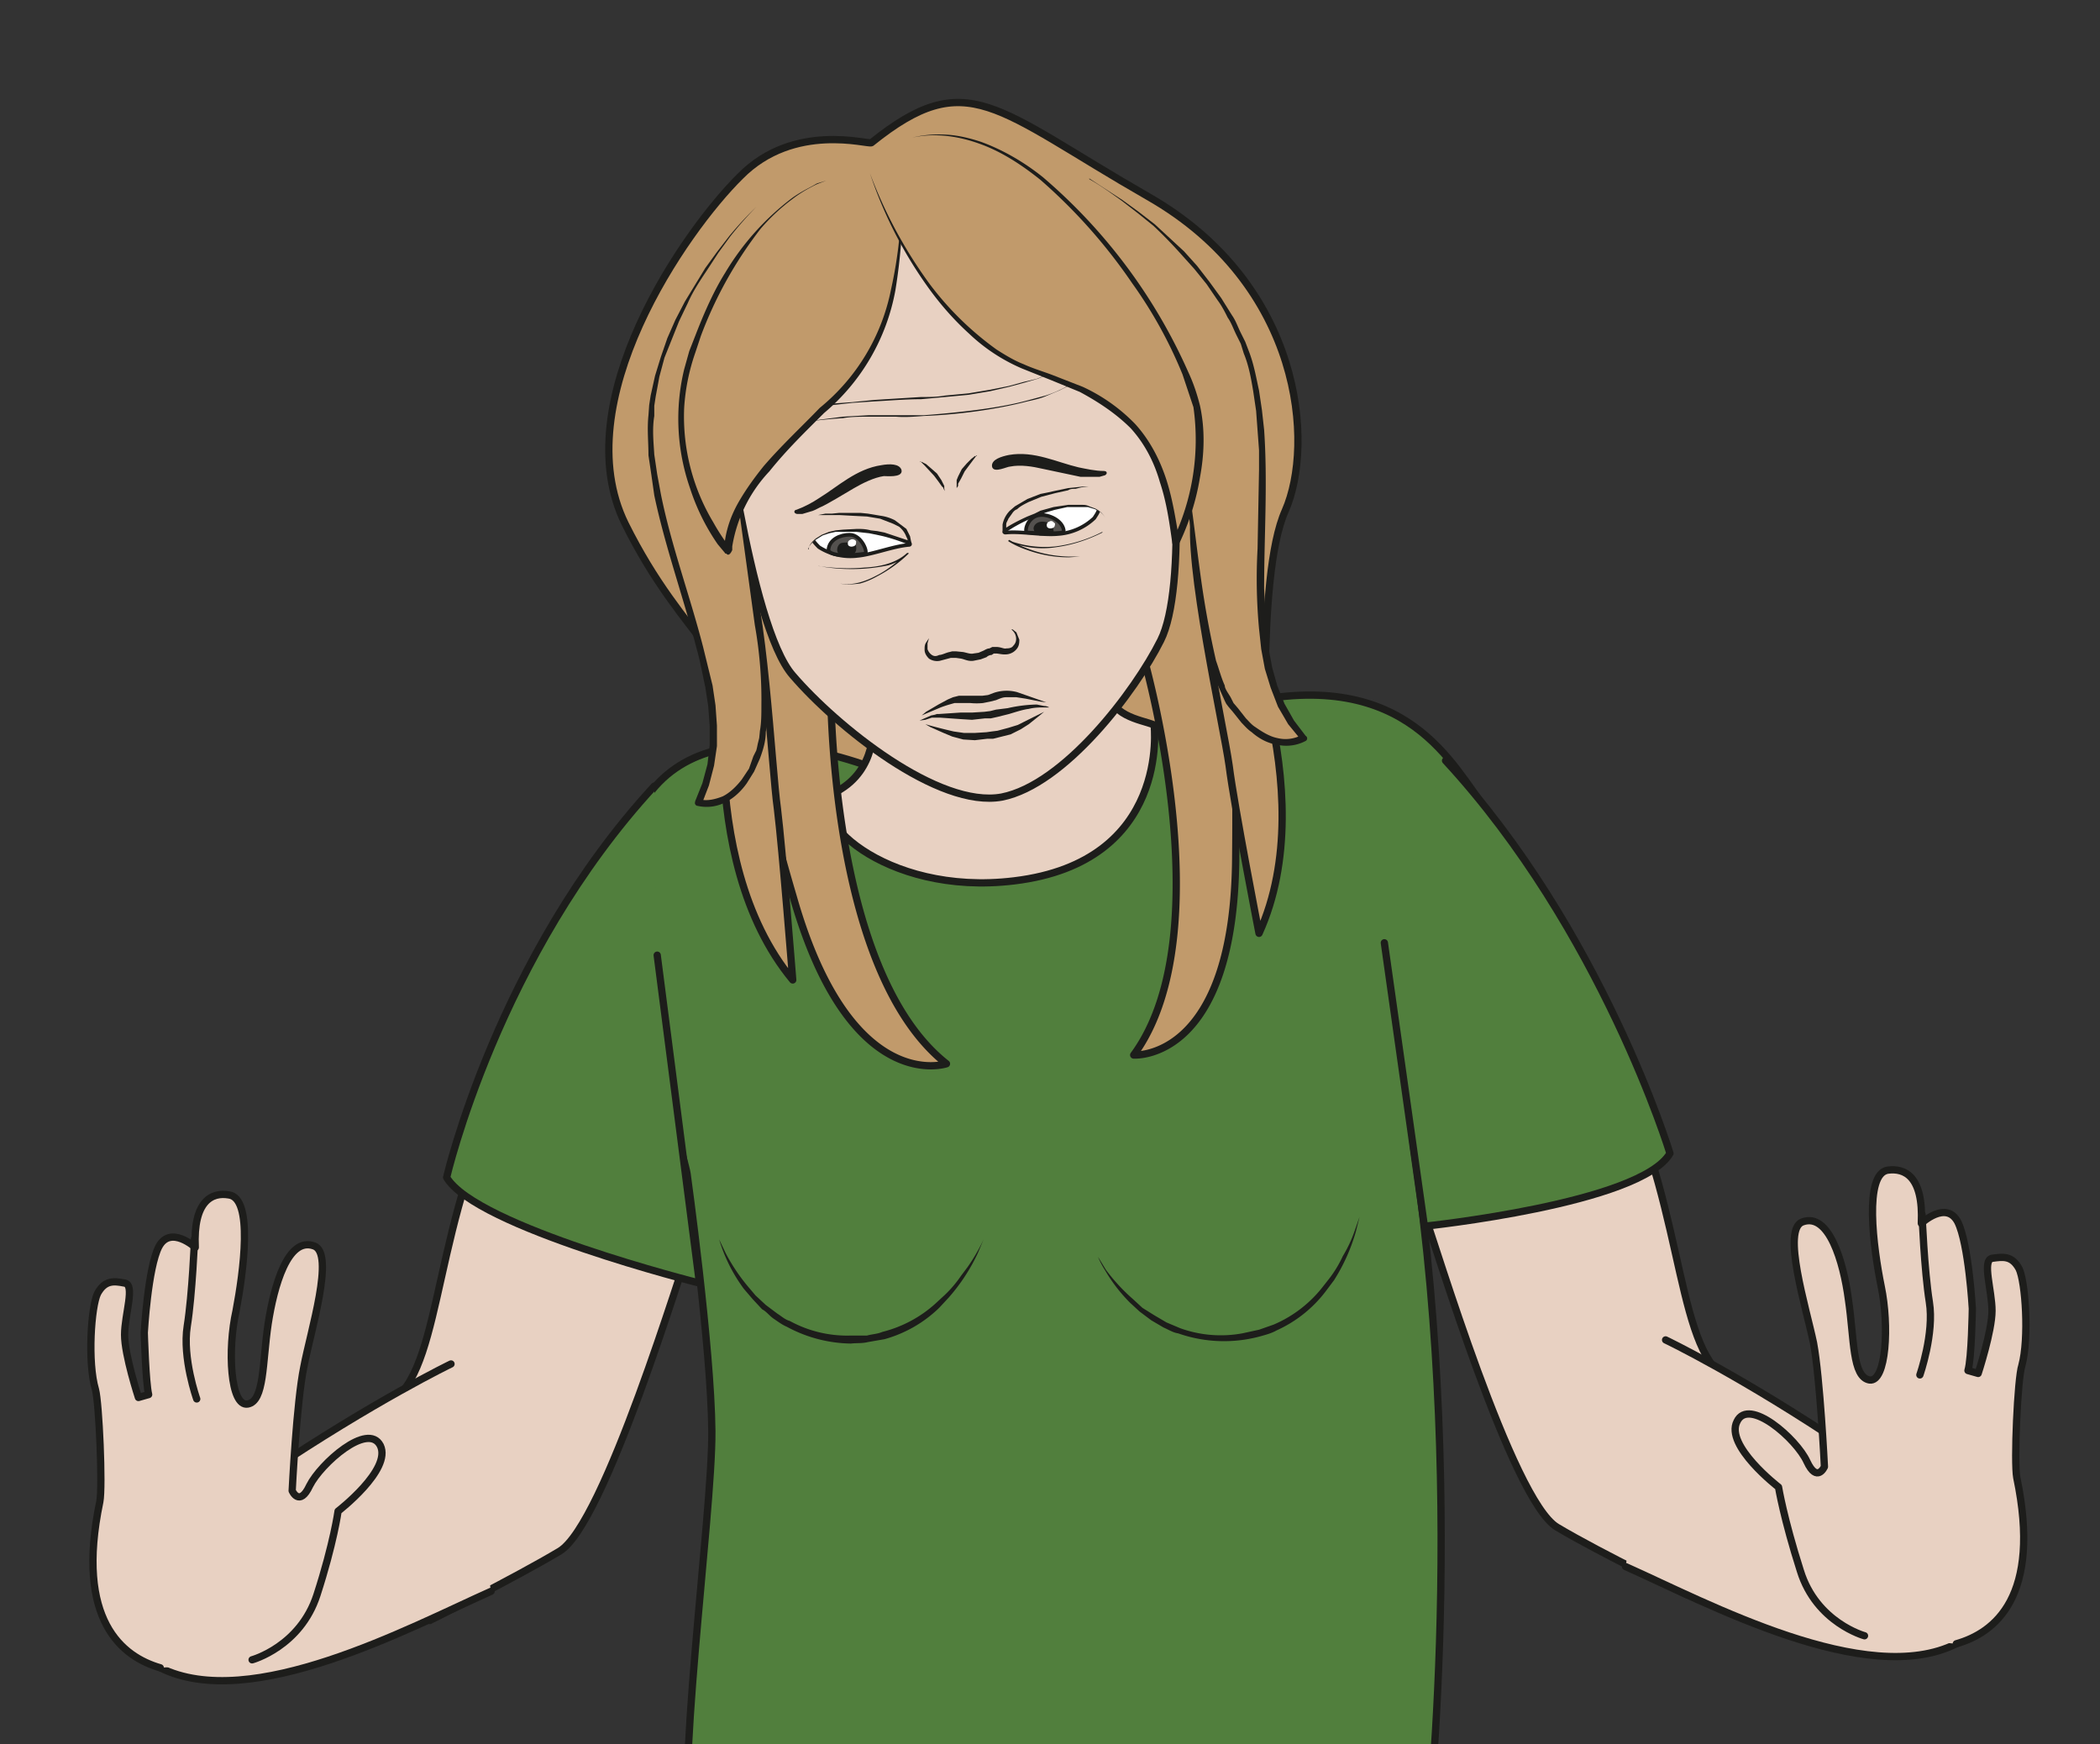
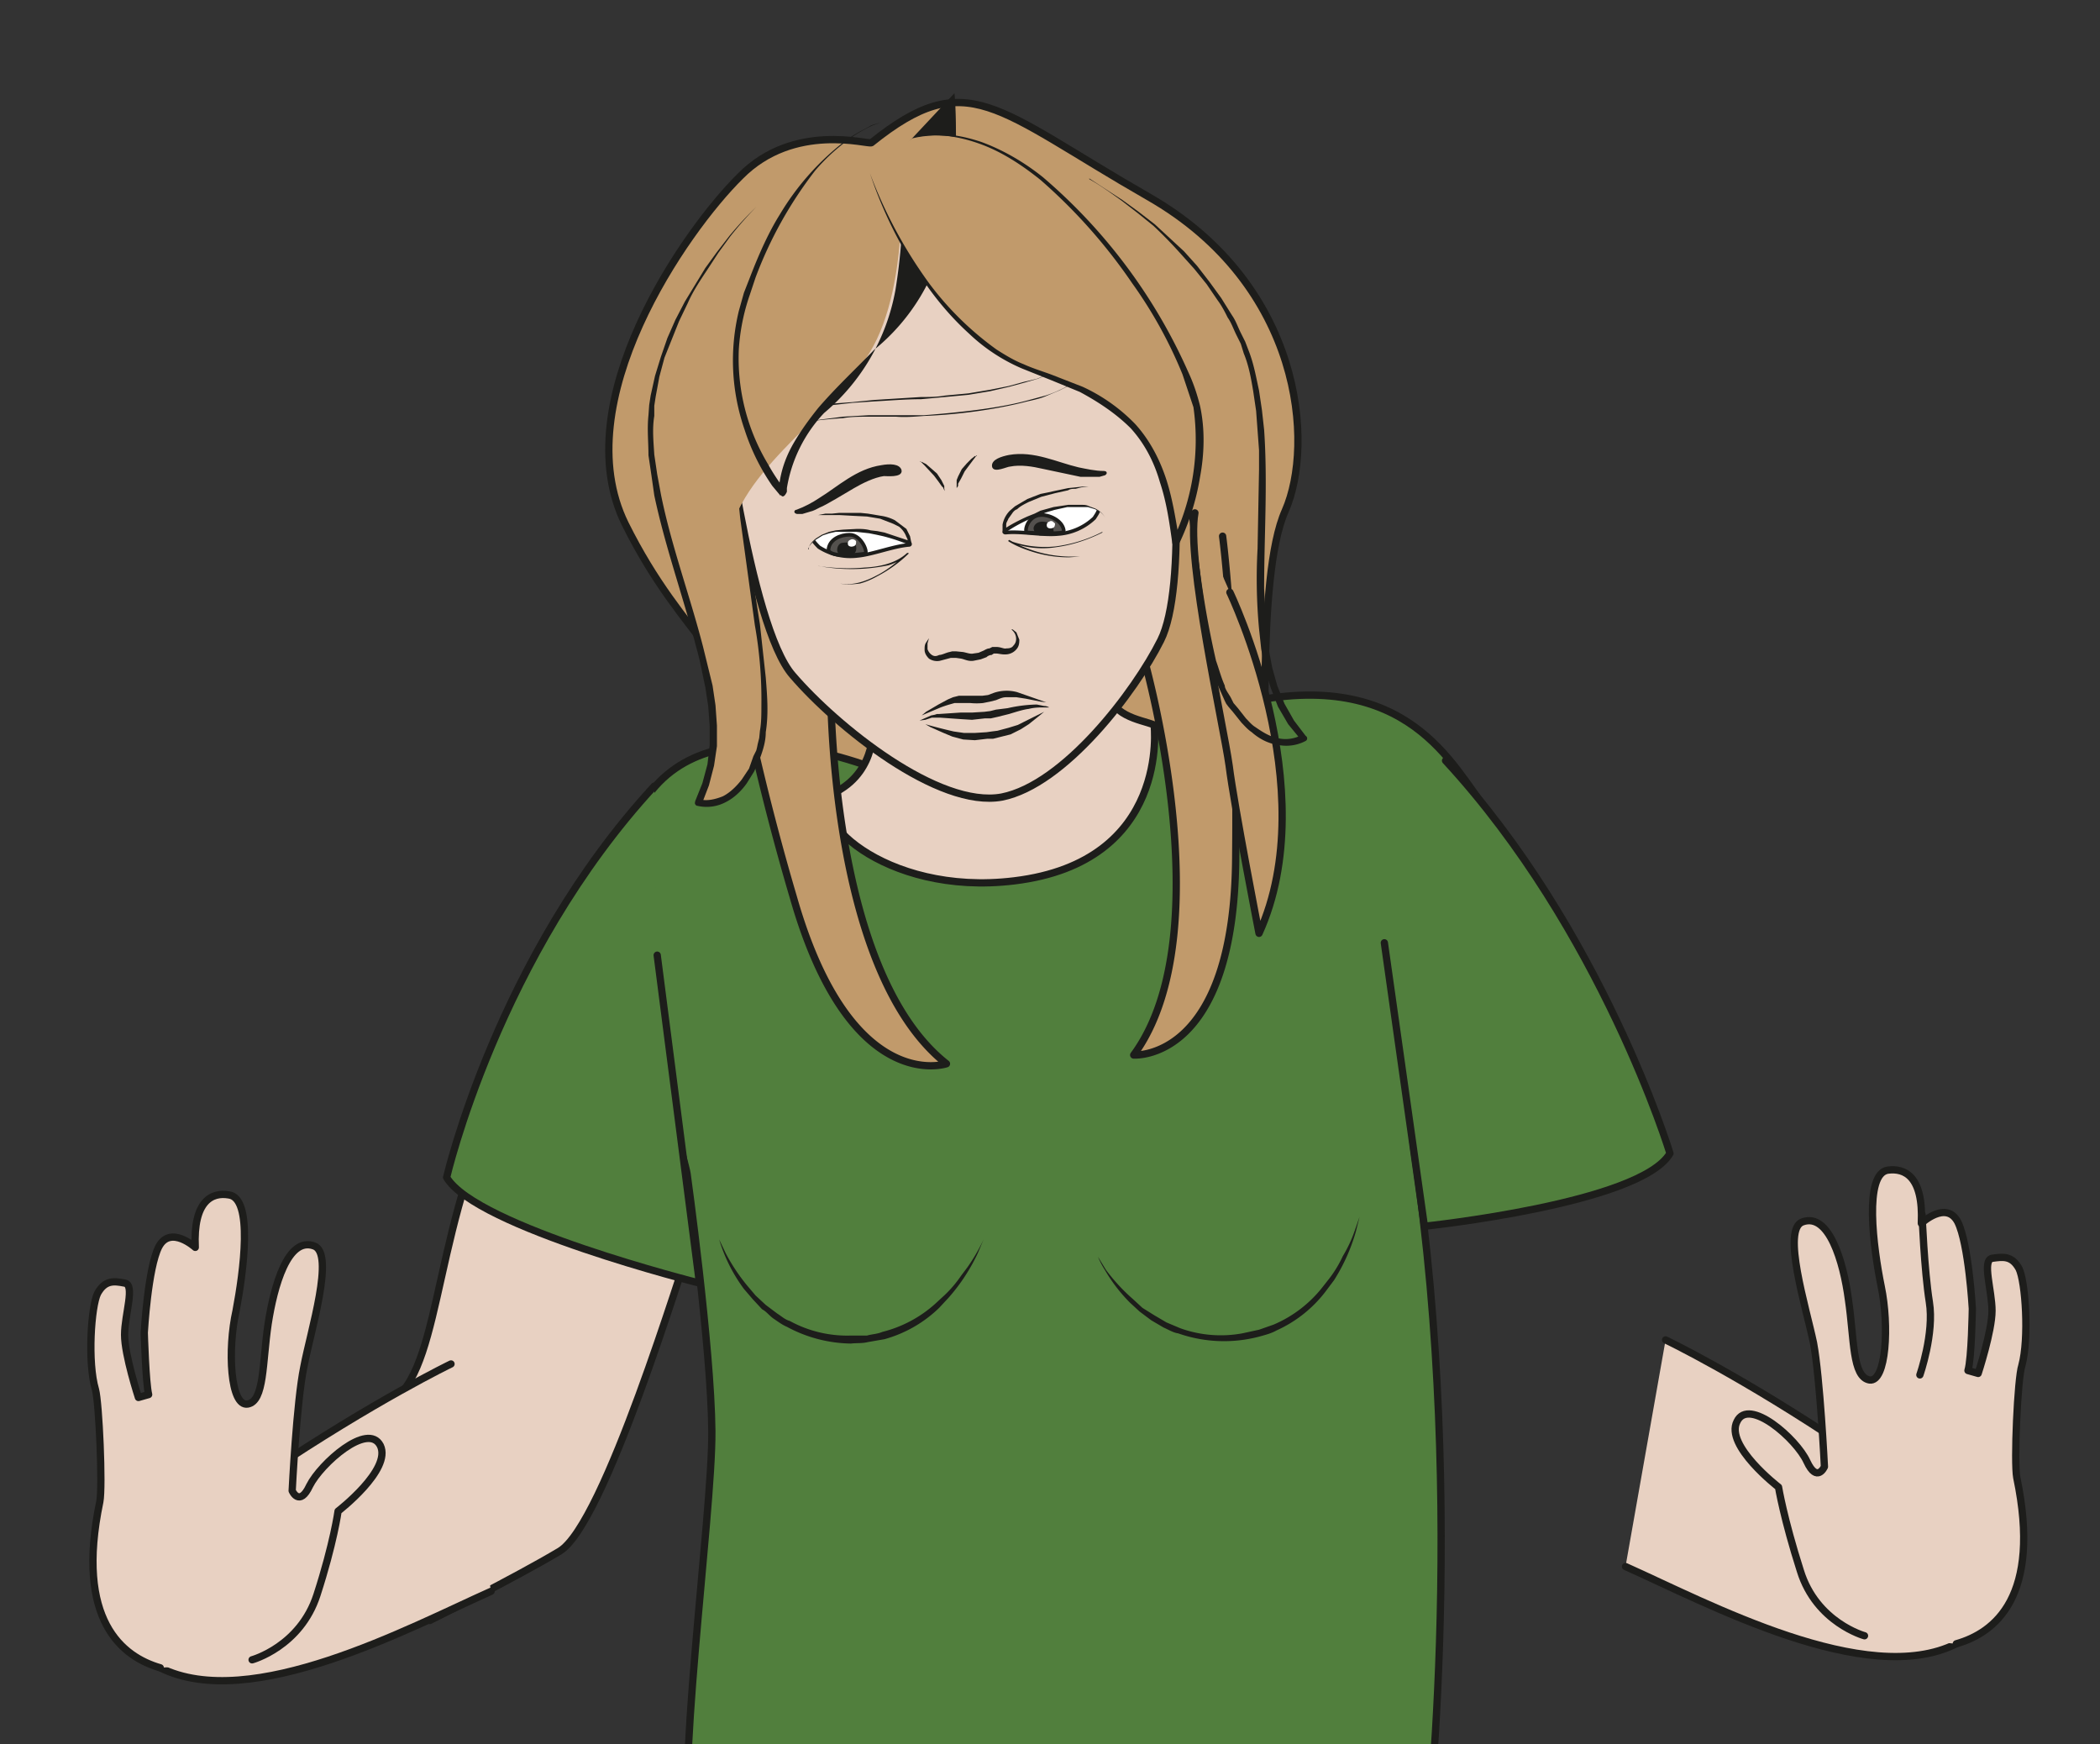
<svg xmlns="http://www.w3.org/2000/svg" viewBox="0 0 384.2 319.1">
  <rect x="0" y="0" width="384.2" height="319.1" fill="#333333" stroke="none" />
  <defs>
    <clipPath id="a">
      <path d="M0 239.3h288.2V0H0z" />
    </clipPath>
    <clipPath id="b">
      <path d="M0 239.3h288.2V0H0z" />
    </clipPath>
  </defs>
  <g clip-path="url(#a)" transform="matrix(1.333 0 0 -1.333 0 319.1)">
    <path d="M119.6 219.8c-.4-.3-10.6 2.9-18-4.6-7.6-7.5-24-31-15.8-47.7C94 151 102.1 149 103.3 135c1.2-14 7.9-31.2 17.5-32.4 9.6-1.3 52 16.6 52.7 23.4.6 6.7-1.2 34.1 2.9 43.3 4 9.1 2.4 31-18.8 43.1-21.1 12.1-24.8 18-38 7.4" fill="#c19a6b" />
    <path d="M119.6 219.8c-.4-.3-10.6 2.9-18-4.6-7.6-7.5-24-31-15.8-47.7C94 151 102.1 149 103.3 135c1.2-14 7.9-31.2 17.5-32.4 9.6-1.3 52 16.6 52.7 23.4.6 6.7-1.2 34.1 2.9 43.3 4 9.1 2.4 31-18.8 43.1-21.1 12.1-24.8 18-38 7.4z" fill="none" stroke="#1d1d1b" stroke-linecap="round" stroke-linejoin="round" stroke-miterlimit="10" />
    <path d="M195.5-16.2s6 48-1.4 97.5c-2.6 16.8 10.9 45.6 9 48.2-4.8 6.6-12 19.8-37 12.2-25-7.6-43.8-8.7-43.8-8.7s-24.2 11.2-33.8-3.4c-6.8-10.2 5.3-48 5.8-51.3 0 0 3.3-23.8 3.4-35.3S92.4-6.8 95-15c2.6-8 100.5-1.2 100.5-1.2" fill="#517f3d" fill-rule="evenodd" />
    <path d="M195.5-16.2s6 48-1.4 97.5c-2.6 16.8 10.9 45.6 9 48.2-4.8 6.6-12 19.8-37 12.2-25-7.6-43.8-8.7-43.8-8.7s-24.2 11.2-33.8-3.4c-6.8-10.2 5.3-48 5.8-51.3 0 0 3.3-23.8 3.4-35.3S92.4-6.8 95-15c2.6-8 100.5-1.2 100.5-1.2z" fill="none" stroke="#1d1d1b" stroke-linecap="round" stroke-linejoin="round" stroke-miterlimit="10" />
    <path d="M158.4 139.9s2.3-18.8-19.2-21.4c-18-2.2-29.5 9.4-24.3 12.3 5.5 3 4.9 9.1 4.9 9.1s-3.1 3.6-7.1 9.8c-4 6.2-6.3 13.5-6.3 13.5l43.3 5.4s.2-8 2-23.2c.6-4.4 4.7-4.7 6.7-5.5" fill="#e8d1c2" fill-rule="evenodd" />
    <path d="M158.4 139.9s2.3-18.8-19.2-21.4c-18-2.2-29.5 9.4-24.3 12.3 5.5 3 4.9 9.1 4.9 9.1s-3.1 3.6-7.1 9.8c-4 6.2-6.3 13.5-6.3 13.5l43.3 5.4s.2-8 2-23.2c.6-4.4 4.7-4.7 6.7-5.5z" fill="none" stroke="#1d1d1b" stroke-linecap="round" stroke-linejoin="round" stroke-miterlimit="10" />
-     <path d="M236.3 50.7c-6.5 5.2-5.4 25.3-15.4 43.4l-25.4-21.4c1.4-3.7 12-39.2 18.2-42.9 6.2-3.7 17.9-9.3 17.9-9.3" fill="#e8d1c2" stroke="#1d1d1b" stroke-linecap="round" stroke-linejoin="round" stroke-miterlimit="10" />
    <path d="M190 110l5.5-38.9s29.7 3.1 33.7 10c0 0-9.3 30.6-30.8 53.9" fill="#517f3d" fill-rule="evenodd" stroke="#1d1d1b" stroke-linecap="round" stroke-linejoin="round" stroke-miterlimit="10" />
    <path d="M114 146.3s-.6-39.9 15.9-52.9c0 0-13.2-4.5-21 22.8a346.8 346.8 0 00-9.7 42.6M156.8 149.8s11.2-38.3-1.2-55.2c0 0 13.9-1 14 27.4.3 28.4-1.8 43.8-1.8 43.8" fill="#c19a6b" stroke="#1d1d1b" stroke-linecap="round" stroke-linejoin="round" stroke-miterlimit="10" />
    <path d="M168.8 158.1s13-27 4-46.8c0 0-3.4 17.4-4.1 23-.8 5.7-5.9 28.2-4.7 34.7" fill="#c19a6b" stroke="#1d1d1b" stroke-linecap="round" stroke-linejoin="round" stroke-miterlimit="10" />
-     <path d="M149.5 214.9c.7-.4 20-11.3 22.9-28.8 3-17.6-3.5-37 6.5-48 0 0-4.9-3.1-10.2 5-5.2 8-4.8 39-9.7 45.2" fill="#c19a6b" />
    <path d="M149.5 214.9l4.6-3 2.2-1.6 2.2-1.7 4-3.7 1.8-2 1.7-2.2 1.6-2.2 1.5-2.4c.5-.7.8-1.6 1.2-2.4l.6-1.2.5-1.3c.7-1.8 1-3.6 1.4-5.4l.4-2.7.3-2.7c.5-7.3 0-14.6 0-21.8l.3-5.4.3-2.7.5-2.7.7-2.5 1-2.5 1.3-2.3 1.6-2.1a.4.4 0 000-.7 5.7 5.7 0 00-4-.5c-1.3.2-2.5.9-3.4 1.7-.6.4-1 .9-1.4 1.3l-1.2 1.5-.6.7-.3.4-.2.4-.8 1.8c-1 2.3-1.5 4.7-2 7.1l-1 7.3-1.8 14.7a105.2 105.2 0 01-2 10.8c-.3 1.2-.8 2.4-1.5 3.4.8-1 1.2-2.2 1.6-3.3.4-1.2.8-2.4 1-3.6.6-2.4 1-4.8 1.3-7.3.8-4.8 1.3-9.7 2-14.6a131.2 131.2 0 012-10.8c.4-1.1.7-2.3 1.2-3.4 0-.3.2-.6.3-.8l.5-.8.2-.4.2-.4.6-.7 1.1-1.4c.4-.4.8-.9 1.3-1.2 1-.7 2-1.3 3-1.5 1.2-.3 2.4-.1 3.3.4v-.7l-1.8 2.2-1.4 2.4-1 2.6-.8 2.6-.5 2.7-.3 2.8a74.5 74.5 0 00-.2 11l.1 5.4.1 5.4v2.7l-.2 2.7-.2 2.7-.4 2.7c-.3 1.8-.6 3.5-1.3 5.2l-.4 1.3-.6 1.2c-.4.8-.7 1.7-1.2 2.4-.4.8-.8 1.6-1.4 2.4l-1.5 2.2-1.7 2.1-1.8 2a62.1 62.1 0 01-3.8 3.9l-2.1 1.7-2.2 1.7c-1.4 1-2.9 2.1-4.5 3" fill="#1d1d1b" />
    <path d="M98.8 186.7s4-33.2 10-40c6-7 20-18.3 28.7-16.7 8.6 1.7 18.3 14.5 21.8 21.5 3.6 7.1 2.2 30.7-1 40.6-3.1 10-16.3 27.8-27.2 26-11-1.7-33.7-21.4-32.3-31.4" fill="#e8d1c2" />
    <path d="M98.8 186.7s4-33.2 10-40c6-7 20-18.3 28.7-16.7 8.6 1.7 18.3 14.5 21.8 21.5 3.6 7.1 2.2 30.7-1 40.6-3.1 10-16.3 27.8-27.2 26-11-1.7-33.7-21.4-32.3-31.4z" fill="none" stroke="#1d1d1b" stroke-linecap="round" stroke-linejoin="round" stroke-miterlimit="10" />
-     <path d="M100.2 151.2s-5.3-29.5 8.6-46.3c0 0-1.4 17.8-2.1 23.5-.8 5.6-1.9 28.6-4.7 34.5" fill="#c19a6b" stroke="#1d1d1b" stroke-linecap="round" stroke-linejoin="round" stroke-miterlimit="10" />
    <path d="M103.8 211c-.5-.5-16.2-16.1-14.4-33.8 1.8-17.7 13.1-34.7 6.5-48 0 0 5.5-1.7 8.4 7.5 3 9.1-5.7 38.9-2.6 46.2" fill="#c19a6b" />
    <path d="M103.8 211a52.5 52.5 0 01-3.6-4.1l-1.6-2.2-1.5-2.3c-1-1.5-2-3-2.7-4.6l-1.2-2.5-1-2.5-1-2.5-.7-2.6-.5-2.7-.2-1.3v-1.4c-.3-1.8-.1-3.6 0-5.3l.4-2.7.5-2.7c1.4-7 4-14 5.8-21l1.3-5.3.4-2.7.2-2.8V137l-.4-2.7-.7-2.7-1-2.6-.3.7c1-.3 2.2 0 3.2.4 1 .5 1.9 1.4 2.6 2.3l1 1.5.6 1.7.4.8.1.4.1.5.2.8.1 1c.2 1.1.2 2.3.2 3.5a58 58 0 01-.9 11l-2 14.6a105 105 0 00-.6 11c0 1.3.2 2.5.7 3.7-.4-1.2-.6-2.4-.6-3.6l.1-3.7.8-7.3 2.3-14.6.8-7.3c.2-2.5.4-5 0-7.5 0-1.3-.4-2.5-.8-3.6l-.8-1.8-1-1.6c-.7-1-1.7-2-2.9-2.6a5.6 5.6 0 00-3.9-.5c-.2 0-.4.3-.3.5v.1l1 2.5.7 2.6.3 2.6v2.7l-.2 2.7-.4 2.6c-.4 1.8-.7 3.6-1.2 5.3-1.8 7-4.3 13.9-5.8 21l-.4 2.8-.4 2.7c0 1.8-.2 3.6 0 5.5l.1 1.4.2 1.3.6 2.7.8 2.6.9 2.6 1.1 2.5L94 198l2.8 4.6 1.6 2.2 1.7 2.2a50 50 0 003.7 4M106.2 180.7l1.7.3 4.7.8 3.1.4 3.5.2h7.6c5.2.4 10.4 1 14.1 2l2.6.7a16.4 16.4 0 013 1.3l.4.3-.3-.3-1.2-.6-1.9-.8c-.7-.3-1.6-.5-2.5-.7-3.8-1-9-1.8-14.2-2-1.3-.1-2.6-.2-3.8-.1h-3.8c-1.2 0-2.4 0-3.5-.2a64 64 0 01-9.5-1.3M108.8 183.2l1.5.2 1.8.3 2.2.3 2.7.2 3 .3 6.4.4c1.1 0 2.2 0 3.3.2l3.2.3 3 .5 2.5.5 2.2.6 1.7.4 1 .4.4.2-.3-.2-1-.4-1.7-.5-2.2-.6-2.6-.6-3-.5-3.2-.3-3.3-.3c-2.2 0-4.4-.2-6.4-.3l-3-.2-2.7-.3-2.2-.2-1.8-.2-1.5-.2" fill="#1d1d1b" />
    <path d="M123.5 218.6s1.8-18-4.2-27.7c-5.9-9.5-19-16.7-19.4-27.1 0-.2-9.9 11.9-5.2 26.3 4.6 14.4 11.7 21.9 18.7 24.5" fill="#c19a6b" />
-     <path d="M123.5 218.6s.3-1.9.4-5.2a78.2 78.2 0 00-1-13.8 28.7 28.7 0 00-9.8-16.9c-2.5-2.5-5.1-5-7.5-8a19.6 19.6 0 01-5.1-10.3v-.5s-.4-1-.8-.5c-.3.1-.1 0-.2 0v.1l-1 1.2a29.4 29.4 0 00-3.8 7.7 29 29 0 00-.8 16.3l.7 2.5.9 2.3c1.2 3.1 2.5 6 4 8.4a36 36 0 009.2 10.3c1.4 1 2.6 1.5 3.4 2l1.3.4-1.3-.5c-.8-.4-2-1-3.3-2a27 27 0 01-4.4-4.1 55.9 55.9 0 01-8.2-14.7l-.8-2.4a28.2 28.2 0 01-1.5-7.5 28.2 28.2 0 014-15.7 28.3 28.3 0 012.3-3.5h-.1c-.3.5-.7-.5-.7-.4v.6l.1.8c.3 2 1 3.8 2 5.5 1 1.7 2.1 3.2 3.3 4.7 2.5 2.9 5.2 5.4 7.7 8a28 28 0 019.8 16.3 58.4 58.4 0 011.4 13.7c0 3.3-.2 5.2-.2 5.2" fill="#1d1d1b" />
+     <path d="M123.5 218.6s.3-1.9.4-5.2a78.2 78.2 0 00-1-13.8 28.7 28.7 0 00-9.8-16.9a19.6 19.6 0 01-5.1-10.3v-.5s-.4-1-.8-.5c-.3.1-.1 0-.2 0v.1l-1 1.2a29.4 29.4 0 00-3.8 7.7 29 29 0 00-.8 16.3l.7 2.5.9 2.3c1.2 3.1 2.5 6 4 8.4a36 36 0 009.2 10.3c1.4 1 2.6 1.5 3.4 2l1.3.4-1.3-.5c-.8-.4-2-1-3.3-2a27 27 0 01-4.4-4.1 55.9 55.9 0 01-8.2-14.7l-.8-2.4a28.2 28.2 0 01-1.5-7.5 28.2 28.2 0 014-15.7 28.3 28.3 0 012.3-3.5h-.1c-.3.5-.7-.5-.7-.4v.6l.1.8c.3 2 1 3.8 2 5.5 1 1.7 2.1 3.2 3.3 4.7 2.5 2.9 5.2 5.4 7.7 8a28 28 0 019.8 16.3 58.4 58.4 0 011.4 13.7c0 3.3-.2 5.2-.2 5.2" fill="#1d1d1b" />
    <path d="M119.4 215.6s7.2-22.2 23-27.3c16-5.2 17.4-13 19-23.4 0 0 5.8 11.2 2 21.5-5.4 14.6-22.6 37.7-38.2 34" fill="#c19a6b" />
    <path d="M119.4 215.6a63.2 63.2 0 018.2-15.2 42.4 42.4 0 019.2-9c1.1-.7 2.4-1.5 3.7-2 1.3-.6 2.7-1 4-1.5l4.1-1.6a24 24 0 007.2-5.1c2-2.2 3.4-4.9 4.3-7.7.9-2.8 1.3-5.7 1.8-8.5l-1 .1a31.9 31.9 0 012.9 18.4l-1.5 4.5a60.7 60.7 0 01-6.9 12.5 74.2 74.2 0 01-12.6 14.2c-2.5 2-5.2 3.8-8.2 4.9-3 1.1-6.2 1.6-9.4.9 1.6.4 3.2.5 4.8.4 1.6-.1 3.2-.5 4.7-1 3-1.1 5.9-2.8 8.4-4.8a75.1 75.1 0 0020-26.8c.7-1.5 1.2-3 1.6-4.6.7-3.2.6-6.6 0-9.8a33.8 33.8 0 00-2.9-9.2.5.5 0 00-.9.1c-.4 2.9-.8 5.7-1.7 8.4-.8 2.8-2.1 5.3-4 7.4-2 2-4.4 3.6-7 5l-3.9 1.6-4 1.6a24.5 24.5 0 00-7.3 4.8c-2.2 2-4.1 4.2-5.8 6.6a58.5 58.5 0 00-7.8 15.4" fill="#1d1d1b" />
    <path d="M121 166.6c1.1-.5 2-.4 3-1 .4-.3 1.3-1 .7-1-2.2-.2-4.9-1.3-7-1.5a8 8 0 00-5.3 1.2c-.2.2-1 1-.8 1.1l.7.7c.4.4 1.3.6 2.9 1 1.7.6 4.4.1 5.8-.5" fill="#fff" stroke="#1d1d1b" stroke-miterlimit="10" stroke-width=".5" />
    <path d="M113.7 163.9c0 .1-.2-1.2 5-.5.5 0-.4 2.6-2.1 2.6-1.2 0-2.8-.6-2.9-2.1" fill="#54514e" fill-rule="evenodd" stroke="#1d1d1b" stroke-linecap="round" stroke-linejoin="round" stroke-miterlimit="10" stroke-width=".5" />
    <path d="M144 142.3h-.8c-.5 0-1.2 0-2-.2-.8-.1-1.7-.4-2.7-.7l-1.6-.4-.9-.2h-.8l-1.8-.2-1.6.1-2.8.2h-1.1l-.9-.3-.8-.1a935.2 935.2 0 001.6.7l.5.1.3.1h.3l3 .2h1.6l1.6.1.8.1.8.2 1.6.2a19.6 19.6 0 004 .5l1-.2c.4 0 .7-.2.7-.2M143.6 143l-.8.1-2 .4-1.3.2h-1.4c-.5 0-.9-.2-1.4-.4l-.8-.2-1-.2a9 9 0 00-1.7 0h-.4-1.8l-.7-.2a16 16 0 01-1.2-.4l-1.9-.8-.7-.3.6.5 1.7 1 1.3.7.7.3.8.2h3.2l.8.1.8.3a5.5 5.5 0 003.2.1 7169.7 7169.7 0 004-1.4" fill="#1d1d1b" />
    <path d="M127 140l.7-.2a86.5 86.5 0 013.2-.8l1.4-.2h1.5l1.6.1.7.1.8.1 1.5.4 1.3.4a689.6 689.6 0 003 1.5l.6.3-.6-.5-1.5-1.2-1.1-.7-1.4-.7-1.6-.4-.8-.2h-.8l-1.7-.2-1.6.1-1.5.4-1.2.5-1.8.8-.7.4M127.5 151.8l-.2-.7v-.8c.1-.3.3-.6.6-.8s.6-.2 1 0c.4 0 .9.3 1.4.4l.4.1h.5l1-.1c.5-.1 1-.3 1.4-.2l.7.1.7.3c.2.1.5.3.8.3l.4.2h.5c.7 0 1.1-.3 1.4-.2.5 0 .8.1 1 .4.5.5.4 1.2.2 1.6-.2.4-.5.6-.5.6h.2l.5-.4.4-1c0-.3 0-.8-.3-1.2a2 2 0 00-1.3-.8c-.7-.1-1.2.1-1.6.1H136.4l-.3-.2c-.2 0-.5-.1-.7-.3l-.8-.3-1-.2c-.7-.1-1.2.2-1.7.3l-.7.1H130.5l-1.5-.4a2 2 0 00-1.5.3c-.4.4-.6.8-.6 1.2 0 .4 0 .7.2 1l.4.6" fill="#1d1d1b" />
    <path d="M123.6 174.8c-.2.8-1.5.8-2.6.6-3.4-.5-5.9-2.9-8.5-4.5-.9-.6-2-1.2-3.1-1.6-.2 0-.4-.2 0-.3h.7l1 .3c.5.1 1 .4 1.4.6.6.2 3.6 2 4.6 2.6 1.2.7 2.8 1.5 4.2 1.7.4 0 2.4-.2 2.3.6M136.3 175.4c-.1.8 1.2 1.2 2.2 1.4 3.4.6 6.5-1 9.5-1.7 1-.2 2.3-.5 3.5-.5.2 0 .4-.1.1-.3l-.7-.2h-2.6l-5.2 1.1c-1.3.3-3 .6-4.5.3-.4 0-2.2-.9-2.3-.1" fill="#1d1d1b" stroke="#1d1d1b" stroke-miterlimit="10" stroke-width=".3" />
    <path d="M117.5 164.4c.1-.5 0-1.4-1.6-1.3-.5 0-1 .3-1 .8s.3 1 .8 1c.6.1 1.8 0 1.8-.5" fill="#1d1d1b" fill-rule="evenodd" />
    <path d="M111 164s.5 3.3 7.9 2.5c3-.3 6-1.6 6-1.6s.2 3.3-6.2 3.8-7.3-.3-7.3-.3" fill="#e8d1c2" />
    <path d="M111 164c0 .6.5 1.1 1 1.5l.8.5 1 .4.9.2 1 .1 1.9.1c.6 0 1.2 0 1.9-.2l.9-.1 1-.2 3.6-1.2-.4-.2c0 .2 0 .5-.2.8a3.2 3.2 0 01-1 1.4l-.8.4-1.8.7-1.8.3-2 .1-1.8.1h-2.9l-.9-.3.9.3 1 .2h.9l1 .1h2.9l1-.1 1.8-.3c.7-.1 1.3-.3 1.9-.6l.8-.6.8-.6.5-1 .2-1a.2.2 0 00-.3-.2 26 26 0 01-3.6 1.2l-.9.2-1 .2-1.8.2h-2.8l-.9-.2-.9-.3-.8-.5c-.5-.3-1-.8-1.2-1.4" fill="#1d1d1b" />
    <path d="M141.3 169c-1-.7-1.9-.9-2.7-1.7-.4-.3-1.1-1.1-.5-1 2.1.2 5-.4 7.1-.2a8 8 0 015 2.2c.1.2.8 1.1.5 1.3l-.8.5c-.5.3-1.4.3-3 .5-1.8.2-4.3-.8-5.6-1.7" fill="#fff" stroke="#1d1d1b" stroke-miterlimit="10" stroke-width=".5" />
    <path d="M146 166.3c0 .2.2-.3-5 0-.5 0 0 2.3 1.8 2.4 1.1.1 3-.7 3.2-2.1" fill="#54514e" fill-rule="evenodd" stroke="#1d1d1b" stroke-linecap="round" stroke-linejoin="round" stroke-miterlimit="10" stroke-width=".5" />
    <path d="M144.6 166.3c0 .5.1 1.4-1.5 1.5-.5 0-1-.2-1.2-.7s.3-1 .8-1.2c.5 0 1.8 0 1.9.4" fill="#1d1d1b" fill-rule="evenodd" />
    <path d="M151.7 168.3s-1.3 3.2-8.3 1c-2.9-1-5.6-2.8-5.6-2.8s-.8 3.3 5.3 5c6.2 1.6 7.3 1 7.3 1" fill="#e8d1c2" />
    <path d="M151.7 168.3c-.3.6-.9 1-1.4 1.2l-1 .3h-2.8l-1.8-.4c-.6-.2-1.2-.3-1.7-.6l-1-.3-.8-.4c-1.1-.5-2.2-1.1-3.2-1.8a.2.2 0 00-.4.1v1a3.7 3.7 0 001 1.9l.7.6 1.7 1 1.8.7 1 .2.9.2 1.9.4 1 .1.9.1h1.9-1l-1-.1-.8-.2c-.4 0-.7 0-1-.2l-1.8-.4-1.9-.5-1.7-.7c-.6-.3-1.2-.6-1.6-1-.3-.1-.5-.3-.7-.6l-.5-.7c-.1-.3-.3-.5-.3-.8v-.9l-.4.2c1 .7 2.2 1.3 3.3 1.8l1 .4.8.4 1.8.5 2 .3h1.9c.3 0 .6 0 1-.2l.8-.3c.6-.3 1.1-.7 1.4-1.3M126.3 176h.2l.6-.3.7-.6.8-.7.6-.9.2-.4.2-.4v-.4l.1-.3v-.2.2l-.2.3s0 .2-.2.3l-.5.7-.6.8-1.3 1.4-.4.4-.2.2M134 176.9l-.1-.2a426.2 426.2 0 01-1.5-2l-.5-1-.4-.7v-.3l-.2-.3v-.2 1.3l.2.5.5 1 .7.8.6.6.5.4h.3" fill="#1d1d1b" />
    <path d="M117.5 165c0-.2 0-.5-.4-.6-.3-.1-.6 0-.7.2-.1.3 0 .6.3.7.3.2.7 0 .8-.2M144.8 167.6c0-.3 0-.6-.4-.7-.3-.1-.6 0-.7.2-.1.3 0 .6.3.7.3.2.6 0 .7-.2" fill="#fff" />
    <path d="M112.3 161.7c2.2-.3 4.3-.4 6.4-.2 2.1.1 4.3.6 5.8 2h.2v-.1a18.2 18.2 0 00-4.3-3.1c-.7-.4-1.6-.8-2.4-1-.9-.1-1.8-.2-2.7 0 1.8-.3 3.5.3 5 1.1 1.6.8 3 2 4.2 3.1l.2-.1a6.9 6.9 0 00-2.8-1.6 24.7 24.7 0 00-9.5-.1M151.3 166.3c-2-1-4.1-1.7-6.3-2a12 12 0 00-6.6.8l.1.2a17.2 17.2 0 018.2-2.3h1.5l1.4.1-1.4-.1-1.5-.1a16.6 16.6 0 00-5.7 1c-.9.3-1.8.7-2.6 1.2v.1s0 .1.1 0a14.1 14.1 0 016.4-.8 19.4 19.4 0 016.4 2M98.7 69.3l.9-1.9a25.8 25.8 0 013-4.5l1.1-1.3 1.4-1.3 1.6-1.2c.5-.3 1-.8 1.7-1a16.4 16.4 0 018.4-2h2.2c.7.2 1.4.2 2.1.5a17 17 0 017.3 3.9l1.3 1.2a16.2 16.2 0 012.2 2.6l.9 1.2a25.1 25.1 0 012.2 3.8l-.8-1.9a25.7 25.7 0 00-4-6.1l-1.3-1.4a17.5 17.5 0 00-7.5-4.3l-2.3-.4c-.8-.2-1.5-.1-2.3-.2a19 19 0 00-8.8 2.3c-.7.3-1.2.7-1.8 1.1-.6.4-1 1-1.6 1.3l-1.3 1.4-1.2 1.4a22 22 0 00-3.4 6.8M150.7 66.9l1.1-1.8a25.5 25.5 0 013.7-4l1.3-1.2 1.6-1 1.7-1 1.9-.8a16.4 16.4 0 018.5-.7l2.3.5 2 .7a17 17 0 016.6 5l1.1 1.4a16.2 16.2 0 011.8 3 18 18 0 011.6 3.4l.7 2-.5-2a25.5 25.5 0 00-3-6.7l-1.2-1.6a17.5 17.5 0 00-6.7-5.3c-.7-.4-1.5-.6-2.2-.8a19 19 0 00-11.3.4c-.7.1-1.3.5-2 .8l-1.7 1-1.6 1.2-1.3 1.2a21.9 21.9 0 00-3.4 4.4c-.7 1.1-1 1.9-1 1.9" fill="#1d1d1b" />
  </g>
  <g clip-path="url(#b)" transform="matrix(1.333 0 0 -1.333 0 319.1)">
    <path d="M228.6 55.5s10.5-5 25.3-15c4.1-2.8 31.8-18 14.6-26.7-12.3-6.2-34.2 5.6-45.4 10.6" fill="#e8d1c2" stroke="#1d1d1b" stroke-linecap="round" stroke-linejoin="round" stroke-miterlimit="10" />
    <path d="M268.5 13.8c5.3 1.5 11.7 6.5 8.3 22.8-.4 2.1.1 13.6.7 15.4 1 3.7.5 11.5-.4 13.3-1 1.8-2.2 1.6-3.7 1.4-1.4-.3 0-4.4 0-7.2s-1.9-8.6-1.9-8.6l-1.4.4c.5 1.6.6 8.5.6 8.5s-.5 8.9-2 11.9c-1.6 3-5-.2-5-.2.3 6.5-2.3 7.6-4.6 7.3-3.3-.5-2-10.6-.9-16 1.1-5.3.7-13.1-1.6-12.8-2.4.4-2.1 5.6-2.9 11-.7 5.3-2.7 12-6.3 10.7-2.9-1 .5-11.8 1.5-16.6.9-4.8 1.5-17 1.5-17s-1-2.3-2.4.7c-1.4 3.1-8 8.9-9.6 5.5-1.7-3.3 5.7-9 5.7-9s.7-4.3 3-11.5c2.2-7.1 8.8-8.9 8.8-8.9" fill="#e8d1c2" stroke="#1d1d1b" stroke-linecap="round" stroke-linejoin="round" stroke-miterlimit="10" />
    <path d="M263.5 50.7s2 5.7 1.3 10c-.7 4.4-1 12-1 12M54.2 47.4c6.6 5.2 5.4 25.3 15.4 43.4L95 69.3c-1.4-3.6-12-39.1-18.2-42.8C70.6 22.8 59 17 59 17" fill="#e8d1c2" stroke="#1d1d1b" stroke-linecap="round" stroke-linejoin="round" stroke-miterlimit="10" />
    <path d="M90.2 108.3l5.8-45S65.3 71 61.3 77.8c0 0 7 30.4 28.5 53.7" fill="#517f3d" fill-rule="evenodd" stroke="#1d1d1b" stroke-linecap="round" stroke-linejoin="round" stroke-miterlimit="10" />
    <path d="M61.9 52.2s-10.4-5-25.3-15c-4-2.8-31.7-18-14.6-26.7C34.4 4.3 56.2 16 67.4 21" fill="#e8d1c2" stroke="#1d1d1b" stroke-linecap="round" stroke-linejoin="round" stroke-miterlimit="10" />
    <path d="M22 10.5C16.8 12 10.3 17 13.7 33.3c.4 2.1-.1 13.6-.6 15.4-1.1 3.7-.6 11.4.3 13.2 1 1.8 2.2 1.7 3.7 1.4 1.5-.2 0-4.3 0-7.1s1.9-8.6 1.9-8.6l1.4.4c-.4 1.6-.6 8.5-.6 8.5s.5 8.9 2 11.8c1.6 3 5-.1 5-.1-.3 6.4 2.3 7.6 4.6 7.2 3.4-.4 2-10.6 1-15.9-1.2-5.3-.8-13.2 1.6-12.8 2.3.4 2 5.6 2.8 11 .8 5.2 2.7 12 6.3 10.7 2.9-1-.5-11.8-1.4-16.6-1-4.8-1.6-17-1.6-17s1-2.3 2.4.7c1.5 3 8 8.8 9.7 5.5 1.6-3.3-5.8-9-5.8-9s-.6-4.4-2.9-11.5-8.9-8.9-8.9-8.9" fill="#e8d1c2" stroke="#1d1d1b" stroke-linecap="round" stroke-linejoin="round" stroke-miterlimit="10" />
-     <path d="M27 47.4s-2 5.6-1.3 10 1 12 1 12" fill="#e8d1c2" stroke="#1d1d1b" stroke-linecap="round" stroke-linejoin="round" stroke-miterlimit="10" />
  </g>
</svg>